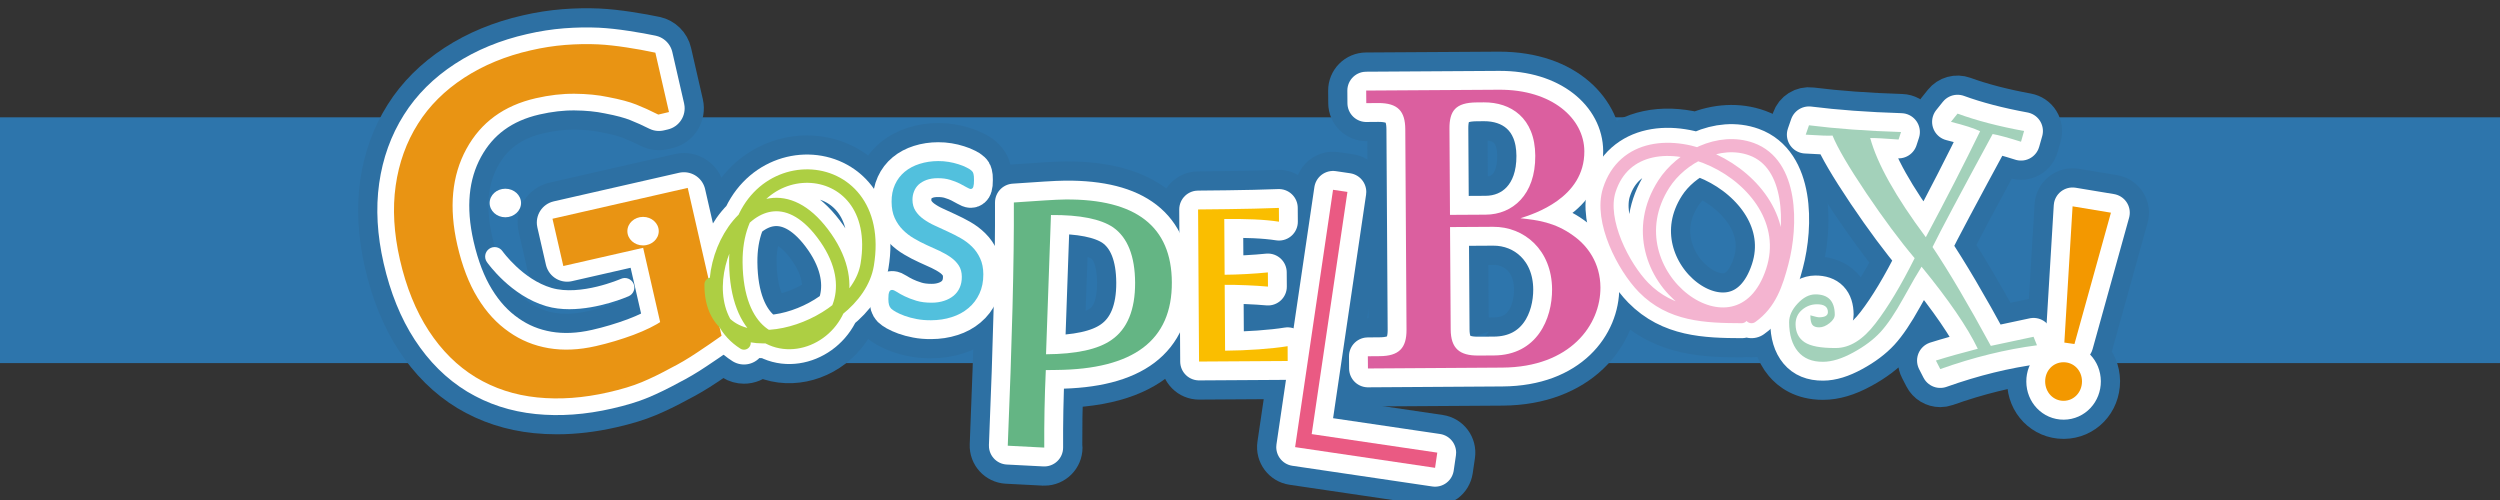
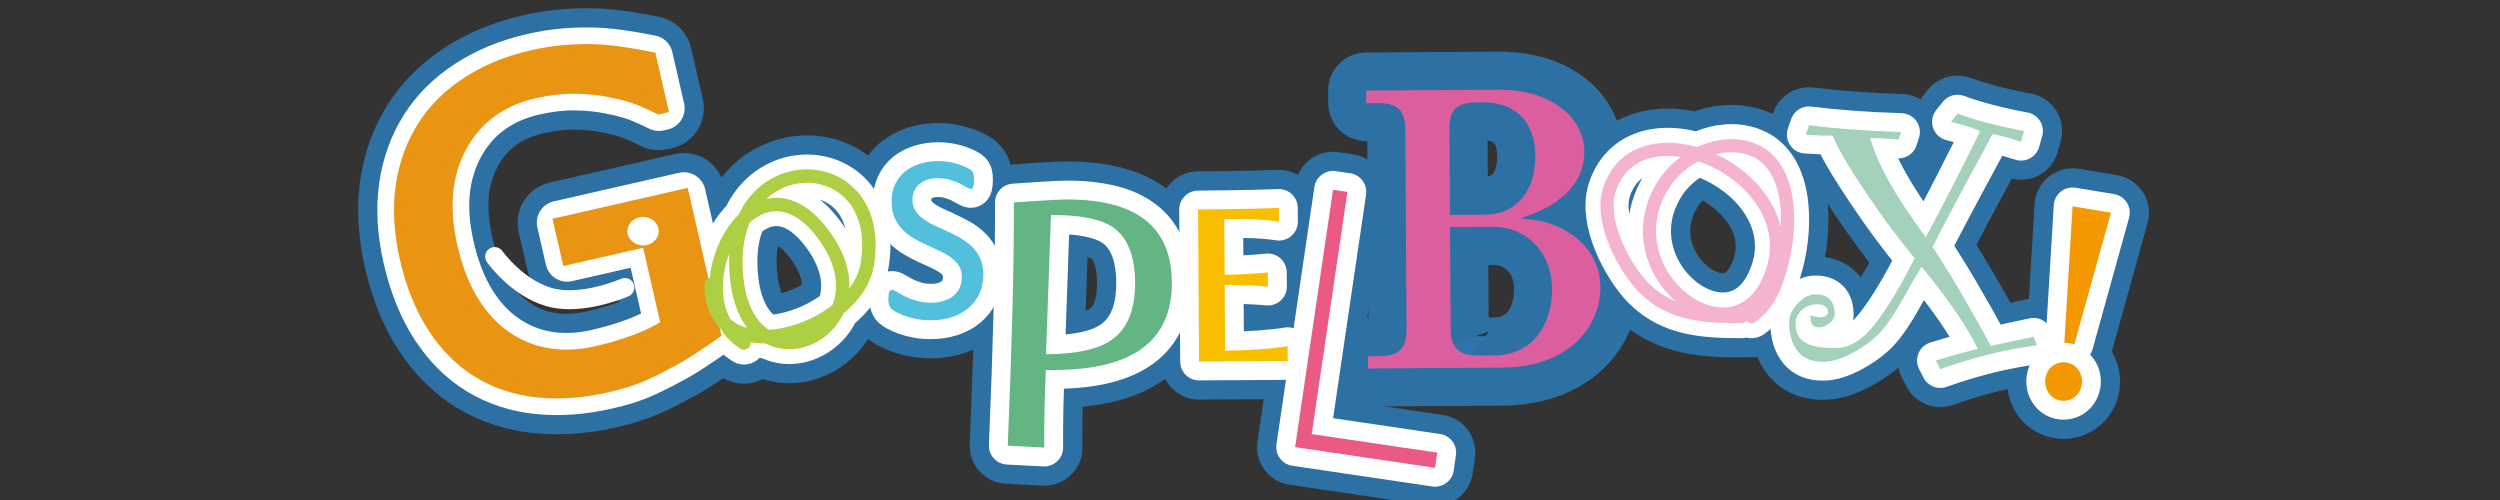
<svg xmlns="http://www.w3.org/2000/svg" version="1.1" x="0px" y="0px" width="250px" height="50px" viewBox="0 0 250 50" enable-background="new 0 0 250 50" xml:space="preserve">
  <rect x="0" y="0" width="250" height="50" fill="#333333" stroke="none" />
  <g id="レイヤー_4">
-     <rect x="0" y="11.733" fill="#2D75AC" width="250" height="24.577" />
-   </g>
+     </g>
  <g id="レイヤー_3">
    <g>
      <path fill="#036EB8" stroke="#2D70A3" stroke-width="3.84" d="M136.619,9.056l13.288-0.083c5.292-0.03,8.51,2.878,8.527,6.147    c0.029,4.686-5.059,6.279-6.391,6.705c1.714,0.184,3.43,0.4,5.262,1.721c1.454,1.017,2.726,2.757,2.738,5.198    c0.023,3.729-2.997,7.972-9.81,8.016l-13.438,0.087l-0.011-1.221l1.182-0.01c1.94-0.01,2.695-0.813,2.685-2.641l-0.123-20.063    c-0.013-1.751-0.701-2.622-2.717-2.608l-1.183,0.01L136.619,9.056z M144.999,21.487l3.577-0.021    c2.669-0.016,4.979-1.973,4.951-5.896c-0.021-3.805-2.468-5.351-5.136-5.334l-0.72,0.006c-2.131,0.013-2.738,0.856-2.725,2.645    L144.999,21.487z M145.004,22.707l0.065,10.236c0.013,1.906,0.893,2.626,2.757,2.611l1.562-0.008    c4.304-0.029,5.839-3.651,5.82-6.622c-0.024-3.919-2.778-6.266-5.9-6.243L145.004,22.707z" />
      <path fill="#2D75AC" stroke="#2D70A3" stroke-width="3.84" d="M136.796,38.73c-1.034,0-1.876-0.833-1.886-1.869l-0.01-1.221    c-0.004-0.5,0.19-0.981,0.542-1.338c0.351-0.356,0.828-0.56,1.328-0.563l1.182-0.009c0.505-0.003,0.711-0.076,0.766-0.101    c-0.009-0.021,0.052-0.207,0.049-0.646l-0.124-20.061c-0.003-0.439-0.064-0.624-0.086-0.674c-0.017,0.014-0.218-0.062-0.699-0.062    l-1.213,0.011c-0.468,0.006-0.981-0.19-1.338-0.542c-0.355-0.351-0.559-0.829-0.563-1.329l-0.01-1.258    c-0.004-0.5,0.191-0.982,0.543-1.338c0.352-0.357,0.829-0.559,1.33-0.562l13.287-0.083c6.849,0,10.404,4.036,10.425,8.022    c0.013,1.893-0.606,4.238-3.065,6.181c0.38,0.205,0.765,0.445,1.154,0.726c2.215,1.548,3.506,4.002,3.521,6.717    c0.03,4.886-3.973,9.861-11.684,9.911l-13.438,0.086C136.805,38.73,136.8,38.73,136.796,38.73z M142.076,10.907    c0.218,0.572,0.332,1.237,0.338,1.992l0.124,20.064c0.004,0.747-0.094,1.398-0.295,1.963l1.27-0.009    c-0.212-0.565-0.322-1.22-0.328-1.96l-0.065-10.238c-0.001-0.21,0.033-0.418,0.099-0.613c-0.065-0.191-0.103-0.395-0.104-0.608    l-0.051-8.6c-0.005-0.565,0.032-1.289,0.286-2L142.076,10.907z M147.05,33.598c0.03,0,0.231,0.071,0.721,0.071l1.607-0.007    c3.783-0.025,3.95-3.94,3.945-4.726c-0.019-3.003-2.071-4.37-3.972-4.37v-1.26c-0.003,0-0.007,0-0.009,0.001l-0.022,1.26    l-2.419,0.014l0.053,8.351c0.003,0.449,0.074,0.628,0.093,0.667C147.047,33.598,147.048,33.598,147.05,33.598z M156.223,25.089    c0.551,1.126,0.862,2.423,0.871,3.823c0.008,1.321-0.237,2.675-0.754,3.904c1.24-1.148,1.827-2.634,1.817-4.061    c-0.01-2.021-1.216-3.164-1.933-3.666C156.224,25.09,156.224,25.089,156.223,25.089z M146.885,12.215    c-0.023,0.092-0.056,0.289-0.053,0.657l0.04,6.719l1.692-0.01c0.597-0.003,1.449-0.159,2.114-0.877    c0.639-0.691,0.972-1.771,0.962-3.12c-0.016-2.862-1.752-3.462-3.206-3.462l-0.01-1.254l-0.021,1.254l-0.717,0.006    C147.226,12.13,146.989,12.183,146.885,12.215z M154.671,12.058c0.462,0.965,0.732,2.129,0.741,3.501    c0.006,0.936-0.101,1.814-0.315,2.623c0.981-0.853,1.459-1.864,1.451-3.05C156.542,14.005,155.907,12.874,154.671,12.058z" />
    </g>
    <g>
      <path fill="#38A1DB" stroke="#2D70A3" stroke-width="3.84" d="M203.696,34.528c-3.122,0.407-6.348,1.199-9.67,2.379l-0.436-0.851    c1.152-0.363,2.553-0.758,4.189-1.179c-1.043-2.171-2.919-4.908-5.624-8.207c-0.358,0.559-0.961,1.598-1.803,3.121    c-0.842,1.521-1.61,2.66-2.3,3.411c-0.691,0.75-1.603,1.437-2.73,2.049c-1.13,0.618-2.136,0.928-3.021,0.928    c-1.093,0.011-1.928-0.335-2.507-1.03c-0.578-0.691-0.876-1.668-0.881-2.917c-0.006-0.637,0.278-1.263,0.847-1.875    c0.567-0.609,1.155-0.916,1.767-0.919c1.291-0.007,1.941,0.664,1.95,2.017c0.003,0.292-0.169,0.575-0.52,0.857    c-0.351,0.279-0.695,0.42-1.036,0.424c-0.323,0-0.551-0.083-0.681-0.248c-0.135-0.17-0.203-0.484-0.203-0.955    c0.456,0.133,0.75,0.198,0.88,0.198c0.586-0.005,0.876-0.179,0.873-0.526c-0.002-0.523-0.369-0.781-1.097-0.776    c-0.561,0-1.058,0.188-1.491,0.556c-0.435,0.374-0.647,0.854-0.646,1.444c0.008,0.805,0.309,1.401,0.903,1.796    c0.596,0.393,1.631,0.587,3.12,0.577c1.392-0.003,2.716-0.826,3.967-2.459c1.256-1.629,2.557-3.806,3.917-6.525    c-1.481-1.752-3.097-3.927-4.846-6.52c-1.739-2.592-2.864-4.503-3.365-5.742c-0.314,0.035-1.206,0.007-2.68-0.089l0.325-0.938    c2.699,0.34,5.766,0.567,9.205,0.674l-0.245,0.75c-1.394-0.105-2.341-0.156-2.838-0.15c0.7,2.574,2.55,5.883,5.561,9.919    c2.031-3.806,3.842-7.34,5.431-10.598c-0.615-0.299-1.584-0.605-2.917-0.938l0.659-0.824c1.894,0.693,4.111,1.273,6.653,1.739    l-0.305,1.073c-1.274-0.404-2.226-0.662-2.838-0.771c-3.263,6.015-5.267,9.78-6.011,11.301c1.646,2.458,3.589,5.754,5.83,9.885    l4.272-0.911L203.696,34.528z" />
      <path fill="#2D75AC" stroke="#2D70A3" stroke-width="3.84" d="M194.026,38.793c-0.689,0-1.347-0.381-1.677-1.026l-0.437-0.85    c-0.254-0.494-0.276-1.075-0.062-1.587c0.214-0.513,0.642-0.904,1.172-1.071c0.588-0.185,1.236-0.378,1.94-0.576    c-0.683-1.104-1.541-2.334-2.57-3.68c-0.121,0.215-0.251,0.448-0.391,0.701c-0.924,1.669-1.761,2.904-2.561,3.775    c-0.836,0.906-1.918,1.723-3.22,2.429c-1.419,0.777-2.704,1.157-3.92,1.157h-0.001c-2.102,0-3.307-0.931-3.955-1.71    c-0.866-1.037-1.311-2.423-1.317-4.116c-0.009-1.12,0.444-2.188,1.351-3.164c1.165-1.252,2.351-1.519,3.141-1.522    c2.328,0,3.826,1.526,3.844,3.889c0.002,0.181-0.016,0.387-0.066,0.608c0.247-0.236,0.498-0.521,0.753-0.854    c0.999-1.294,2.062-3.018,3.172-5.134c-1.292-1.606-2.689-3.521-4.166-5.71c-1.369-2.04-2.36-3.662-3.005-4.916    c-0.434-0.017-0.965-0.047-1.601-0.088c-0.588-0.039-1.123-0.349-1.448-0.839c-0.325-0.49-0.402-1.104-0.21-1.66l0.325-0.938    c0.293-0.841,1.122-1.365,2.018-1.252c2.646,0.333,5.685,0.556,9.028,0.66c0.594,0.019,1.144,0.316,1.484,0.802    c0.341,0.486,0.433,1.104,0.248,1.669l-0.246,0.75c-0.259,0.792-1.044,1.315-1.831,1.298c0.615,1.283,1.459,2.718,2.525,4.299    c1.077-2.056,2.091-4.039,3.032-5.931c-0.229-0.063-0.475-0.126-0.738-0.192c-0.622-0.156-1.123-0.618-1.328-1.226    c-0.206-0.608-0.088-1.279,0.313-1.78l0.659-0.824c0.507-0.633,1.36-0.869,2.12-0.593c1.787,0.654,3.922,1.211,6.345,1.655    c0.523,0.096,0.98,0.407,1.261,0.859c0.281,0.451,0.358,0.999,0.213,1.511l-0.305,1.073c-0.139,0.49-0.471,0.903-0.92,1.145    c-0.449,0.242-0.979,0.292-1.462,0.138c-0.521-0.165-0.95-0.293-1.305-0.394c-2.315,4.278-3.924,7.294-4.802,9.003    c1.359,2.105,2.914,4.745,4.637,7.873l2.899-0.618c0.893-0.194,1.804,0.292,2.144,1.146l0.339,0.85    c0.216,0.541,0.169,1.15-0.126,1.652c-0.294,0.501-0.805,0.84-1.382,0.915c-2.982,0.39-6.105,1.158-9.282,2.286    C194.449,38.758,194.236,38.793,194.026,38.793z" />
    </g>
    <g>
      <path fill="#F39800" stroke="#2D70A3" stroke-width="3.84" d="M206.368,40.083c-1.031,0.007-1.845-0.843-1.852-1.93    c-0.008-1.085,0.794-1.923,1.829-1.928c1.035-0.007,1.846,0.82,1.855,1.904C208.205,39.214,207.403,40.075,206.368,40.083z     M207.445,34.402l-1.01-0.144l0.823-13.625l3.835,0.636L207.445,34.402z" />
      <path fill="#2D75AC" stroke="#2D70A3" stroke-width="3.84" d="M206.355,41.968c-2.073,0-3.71-1.67-3.725-3.802    c-0.007-1.042,0.381-2.012,1.092-2.731c0.268-0.271,0.569-0.494,0.896-0.668c-0.056-0.196-0.079-0.406-0.065-0.621l0.823-13.626    c0.031-0.533,0.288-1.028,0.707-1.36c0.417-0.333,0.961-0.473,1.482-0.386l3.836,0.637c0.527,0.087,0.993,0.395,1.28,0.846    c0.288,0.451,0.37,1.002,0.227,1.518l-3.648,13.132c-0.056,0.2-0.141,0.384-0.251,0.548c0.661,0.677,1.066,1.611,1.077,2.658    c0.008,2.151-1.62,3.841-3.704,3.855C206.377,41.968,206.359,41.968,206.355,41.968z" />
    </g>
    <path fill="#2D75AC" stroke="#2D70A3" stroke-width="3.84" d="M175.152,33.816c-0.167,0-0.334-0.019-0.496-0.058   c-0.162,0.038-0.332,0.06-0.504,0.058c-3.314-0.011-7.853-0.024-11.321-3.549c-2.361-2.406-5.249-7.854-3.955-11.91   c0.907-2.844,2.984-4.749,5.847-5.364c1.536-0.332,3.217-0.265,4.884,0.141c1.971-0.798,4.184-1.005,6.277-0.245   c5.07,1.838,5.833,8.511,4.398,13.934c-0.638,2.396-1.462,4.878-3.886,6.597C176.018,33.688,175.583,33.816,175.152,33.816z    M169.983,17.778c-0.726,0.49-1.352,1.112-1.785,1.785c-2.024,3.15-0.743,5.877-0.1,6.903c1.121,1.785,3.024,2.955,4.513,2.766   c1.431-0.176,2.197-1.636,2.588-2.83c0.867-2.643-0.342-4.743-1.508-6.039C172.682,19.243,171.36,18.348,169.983,17.778z    M164.22,17.819c-0.572,0.425-0.981,1.038-1.24,1.848c-0.157,0.492-0.161,1.106-0.051,1.779   C163.132,20.206,163.563,18.983,164.22,17.819z" />
    <g>
      <path fill="#F39800" stroke="#2D70A3" stroke-width="3.84" d="M60.724,38.736c-2.449,0.563-4.762,0.725-6.944,0.503    c-2.189-0.223-4.163-0.87-5.941-1.941c-1.779-1.083-3.29-2.588-4.543-4.506c-1.249-1.916-2.19-4.229-2.813-6.952    c-0.59-2.579-0.728-4.98-0.413-7.203c0.315-2.217,1.035-4.217,2.16-5.995c1.088-1.729,2.573-3.207,4.457-4.437    c1.882-1.225,4.049-2.122,6.498-2.677c1.159-0.269,2.29-0.443,3.393-0.53c1.106-0.085,2.174-0.103,3.213-0.056    c0.822,0.041,1.753,0.143,2.791,0.302c1.036,0.161,1.88,0.312,2.532,0.452l1.177,5.132l-0.398,0.094    c-0.679-0.342-1.376-0.658-2.081-0.937c-0.71-0.285-1.673-0.543-2.902-0.777c-1.024-0.215-2.176-0.33-3.447-0.34    c-1.271-0.012-2.606,0.142-3.996,0.46c-3.328,0.761-5.752,2.535-7.273,5.322c-1.522,2.789-1.836,6.113-0.957,9.965    c0.492,2.147,1.188,3.962,2.099,5.444c0.908,1.488,1.998,2.669,3.276,3.551c1.242,0.876,2.63,1.444,4.163,1.706    c1.531,0.26,3.173,0.19,4.921-0.211c1.3-0.294,2.572-0.679,3.82-1.138c1.244-0.47,2.268-0.971,3.073-1.518l-1.893-8.275    l-7.983,1.821l-0.858-3.739l12.536-2.86l3.193,13.966c-0.531,0.378-1.251,0.863-2.146,1.462c-0.895,0.6-1.747,1.101-2.549,1.506    c-1.057,0.579-2.024,1.048-2.903,1.415C63.109,38.113,62.021,38.441,60.724,38.736z" />
      <path fill="#2D75AC" stroke="#2D70A3" stroke-width="3.84" d="M55.696,41.509c-0.718,0-1.437-0.036-2.136-0.107    c-2.489-0.253-4.792-1.007-6.842-2.24c-2.051-1.25-3.812-2.991-5.242-5.181c-1.391-2.133-2.437-4.708-3.112-7.655    c-0.646-2.827-0.796-5.516-0.446-7.994c0.359-2.517,1.192-4.822,2.476-6.852c1.248-1.983,2.966-3.698,5.105-5.094    c2.103-1.369,4.526-2.369,7.206-2.977c1.23-0.286,2.479-0.48,3.703-0.577c1.188-0.092,2.356-0.111,3.482-0.061    c0.895,0.045,1.909,0.154,3.023,0.325c1.073,0.167,1.966,0.327,2.658,0.476c0.825,0.177,1.474,0.816,1.663,1.639l1.177,5.132    c0.268,1.165-0.456,2.326-1.618,2.602l-0.398,0.094c-0.499,0.118-1.022,0.056-1.48-0.175c-0.637-0.322-1.276-0.609-1.899-0.855    c-0.589-0.237-1.429-0.458-2.511-0.665c-0.924-0.193-1.939-0.292-3.059-0.302l-0.117,0c-1.063,0-2.199,0.137-3.375,0.407    c-2.718,0.622-4.631,2.01-5.85,4.244c-1.268,2.324-1.512,5.085-0.746,8.44c0.439,1.917,1.056,3.528,1.831,4.789    c0.757,1.241,1.625,2.188,2.658,2.899c1.001,0.707,2.073,1.145,3.294,1.353c1.237,0.21,2.61,0.148,4.07-0.187    c1.163-0.262,2.356-0.617,3.556-1.059c0.488-0.185,0.938-0.375,1.343-0.568l-1.048-4.582l-5.865,1.339    c-1.169,0.266-2.333-0.464-2.603-1.633l-0.857-3.739c-0.129-0.563-0.029-1.153,0.277-1.642c0.307-0.489,0.795-0.835,1.357-0.964    l12.536-2.86c1.176-0.268,2.335,0.465,2.603,1.635l3.193,13.965c0.196,0.856-0.144,1.746-0.859,2.256    c-0.544,0.387-1.281,0.885-2.198,1.498c-0.946,0.634-1.881,1.186-2.776,1.639c-1.03,0.566-2.076,1.075-3.045,1.48    c-0.989,0.413-2.172,0.775-3.617,1.104C59.326,41.289,57.47,41.509,55.696,41.509z M44.696,12.908    c-0.225,0.289-0.433,0.587-0.625,0.893c-0.957,1.511-1.577,3.24-1.848,5.143c-0.276,1.948-0.148,4.106,0.38,6.413    c0.56,2.445,1.406,4.548,2.514,6.249c1.072,1.642,2.369,2.933,3.853,3.838c0.758,0.455,1.55,0.817,2.389,1.089    c-0.699-0.315-1.367-0.698-2-1.145c-1.504-1.037-2.815-2.452-3.878-4.194c-1.02-1.657-1.815-3.71-2.361-6.091    c-0.999-4.375-0.606-8.241,1.167-11.492C44.417,13.37,44.554,13.136,44.696,12.908z M65.692,22.243    c0.549,0.284,0.975,0.798,1.124,1.448l1.892,8.275c0.053,0.234,0.067,0.472,0.043,0.703c0.133-0.09,0.261-0.176,0.385-0.259    L66.756,22L65.692,22.243z" />
    </g>
    <g>
      <path fill="#38A1DB" stroke="#2D70A3" stroke-width="3.84" d="M98.333,27.428c0.003,0.727-0.127,1.372-0.391,1.937    c-0.263,0.57-0.627,1.052-1.103,1.447c-0.47,0.397-1.023,0.699-1.665,0.9c-0.639,0.207-1.329,0.31-2.072,0.313    c-0.517,0.004-0.997-0.036-1.44-0.122c-0.441-0.083-0.839-0.19-1.185-0.315c-0.345-0.127-0.638-0.256-0.875-0.388    c-0.236-0.136-0.396-0.249-0.492-0.343c-0.093-0.096-0.161-0.218-0.206-0.364c-0.044-0.146-0.066-0.343-0.068-0.592    c-0.002-0.176,0.005-0.319,0.02-0.438c0.019-0.113,0.041-0.208,0.071-0.278c0.033-0.072,0.07-0.121,0.118-0.15    c0.048-0.028,0.104-0.043,0.167-0.043c0.112-0.001,0.268,0.067,0.474,0.2c0.202,0.135,0.465,0.28,0.784,0.435    c0.322,0.158,0.707,0.306,1.156,0.444c0.453,0.137,0.976,0.201,1.562,0.198c0.446-0.002,0.854-0.065,1.222-0.188    c0.37-0.116,0.688-0.294,0.955-0.51c0.265-0.224,0.469-0.492,0.609-0.811c0.142-0.324,0.212-0.687,0.208-1.091    c-0.003-0.438-0.104-0.811-0.306-1.121c-0.2-0.308-0.465-0.579-0.793-0.811c-0.328-0.233-0.703-0.445-1.119-0.644    c-0.421-0.191-0.852-0.382-1.288-0.586c-0.442-0.2-0.869-0.423-1.285-0.669c-0.416-0.242-0.789-0.53-1.117-0.864    c-0.331-0.332-0.595-0.723-0.802-1.171c-0.206-0.449-0.308-0.988-0.313-1.618c-0.005-0.646,0.107-1.22,0.34-1.729    c0.231-0.506,0.557-0.934,0.971-1.277c0.416-0.347,0.913-0.609,1.489-0.792c0.58-0.185,1.202-0.278,1.87-0.28    c0.342-0.003,0.687,0.025,1.033,0.082c0.347,0.056,0.675,0.136,0.982,0.235c0.304,0.095,0.581,0.204,0.821,0.329    c0.24,0.124,0.396,0.219,0.471,0.297c0.078,0.074,0.127,0.135,0.152,0.176c0.026,0.043,0.045,0.098,0.061,0.166    c0.018,0.069,0.028,0.15,0.039,0.243c0.007,0.099,0.013,0.22,0.013,0.373c0.002,0.144-0.003,0.273-0.015,0.384    c-0.012,0.11-0.03,0.205-0.052,0.282c-0.021,0.076-0.058,0.13-0.103,0.167c-0.042,0.036-0.093,0.056-0.147,0.056    c-0.088,0-0.225-0.056-0.414-0.165c-0.187-0.111-0.416-0.233-0.69-0.373c-0.272-0.138-0.591-0.261-0.962-0.375    c-0.371-0.115-0.787-0.168-1.25-0.165c-0.43,0-0.804,0.062-1.12,0.177c-0.319,0.12-0.58,0.275-0.789,0.466    c-0.203,0.193-0.357,0.418-0.458,0.686c-0.105,0.261-0.153,0.542-0.153,0.839c0.003,0.426,0.107,0.796,0.308,1.107    c0.201,0.309,0.466,0.583,0.798,0.819c0.332,0.237,0.708,0.456,1.131,0.648c0.426,0.201,0.857,0.396,1.295,0.597    c0.442,0.201,0.871,0.421,1.295,0.661c0.423,0.24,0.801,0.524,1.131,0.852c0.335,0.328,0.604,0.72,0.81,1.169    C98.224,26.285,98.329,26.814,98.333,27.428z" />
      <path fill="#2D75AC" stroke="#2D70A3" stroke-width="3.84" d="M93.038,33.91c-0.613,0-1.196-0.054-1.734-0.157    c-0.516-0.097-1.014-0.23-1.465-0.394c-0.454-0.166-0.828-0.333-1.153-0.515c-0.393-0.225-0.671-0.426-0.892-0.642    c-0.333-0.342-0.556-0.723-0.689-1.162c-0.099-0.328-0.146-0.684-0.15-1.123c-0.004-0.272,0.01-0.504,0.034-0.692    c0.042-0.254,0.094-0.516,0.208-0.781c0.213-0.469,0.505-0.802,0.887-1.029c0.353-0.206,0.738-0.31,1.131-0.31    c0.646,0,1.164,0.287,1.498,0.504c0.163,0.107,0.353,0.209,0.58,0.318c0.24,0.119,0.537,0.231,0.892,0.342    c0.42,0.125,1.19,0.169,1.632,0.022c0.157-0.05,0.268-0.108,0.367-0.188c0.028-0.023,0.052-0.066,0.069-0.105    c0.033-0.074,0.049-0.18,0.048-0.312c-0.001-0.097-0.014-0.134-0.014-0.135c-0.058-0.083-0.156-0.181-0.286-0.272    c-0.231-0.165-0.506-0.321-0.847-0.485l-0.387-0.174c-0.291-0.131-0.586-0.265-0.884-0.403c-0.478-0.215-0.971-0.473-1.449-0.755    c-0.546-0.317-1.056-0.711-1.501-1.164c-0.471-0.473-0.867-1.047-1.169-1.702c-0.316-0.69-0.479-1.493-0.487-2.393    c-0.007-0.923,0.165-1.774,0.512-2.531c0.347-0.762,0.847-1.417,1.481-1.943c0.596-0.497,1.312-0.881,2.124-1.138    c0.759-0.241,1.58-0.365,2.435-0.367c0.001,0,0.002,0,0.004,0c0.475,0,0.908,0.036,1.338,0.106    c0.425,0.068,0.849,0.17,1.255,0.301c0.397,0.124,0.776,0.276,1.109,0.449c0.392,0.203,0.706,0.395,0.97,0.671    c0.129,0.121,0.277,0.301,0.394,0.49c0.134,0.222,0.229,0.458,0.291,0.73c0.026,0.099,0.055,0.268,0.076,0.465    c0.015,0.2,0.023,0.364,0.023,0.571c0.004,0.195-0.006,0.403-0.025,0.582c-0.025,0.241-0.068,0.446-0.117,0.613    c-0.125,0.438-0.38,0.825-0.733,1.107c-0.323,0.285-0.815,0.471-1.326,0.471c-0.562,0-1.021-0.224-1.357-0.418    c-0.18-0.108-0.373-0.208-0.604-0.326c-0.164-0.083-0.388-0.169-0.661-0.253c-0.174-0.054-0.391-0.081-0.648-0.081    c-0.309,0-0.456,0.04-0.52,0.063c-0.089,0.033-0.145,0.069-0.161,0.085c0.002,0.034-0.001,0.092-0.001,0.135    c0,0.063,0.012,0.095,0.012,0.095c0.064,0.098,0.165,0.198,0.299,0.293c0.251,0.179,0.526,0.336,0.822,0.472    c0.31,0.145,0.599,0.278,0.892,0.412l0.41,0.188c0.478,0.216,0.95,0.458,1.436,0.732c0.567,0.32,1.083,0.709,1.532,1.155    c0.485,0.474,0.892,1.057,1.196,1.723c0.315,0.681,0.479,1.478,0.486,2.359c0.004,1.011-0.187,1.933-0.567,2.748    c-0.378,0.819-0.919,1.528-1.605,2.099c-0.656,0.554-1.436,0.978-2.309,1.25c-0.798,0.26-1.689,0.396-2.627,0.399    C93.108,33.91,93.041,33.91,93.038,33.91z" />
    </g>
    <g>
      <path fill="#00913A" stroke="#2D70A3" stroke-width="3.84" d="M105.612,36.996l-1.031,0.013c-0.125,2.719-0.169,5.325-0.155,7.75    l-3.65-0.188c0.425-10.29,0.639-18.411,0.609-24.324c2.451-0.166,4.178-0.291,5.151-0.299c7.074-0.057,10.625,2.706,10.648,8.287    C117.215,34.039,113.355,36.935,105.612,36.996z M111.312,22.735c-1.229-0.833-3.318-1.258-6.217-1.233l-0.492,13.925    c3.01-0.022,5.208-0.483,6.567-1.448c1.553-1.08,2.353-2.994,2.341-5.711C113.497,25.622,112.766,23.754,111.312,22.735z" />
      <path fill="#2D75AC" stroke="#2D70A3" stroke-width="3.84" d="M104.445,46.645c-0.006-0.001-0.013-0.001-0.019,0    c-0.032,0-0.064-0.001-0.097-0.003l-3.65-0.188c-1.032-0.054-1.829-0.929-1.787-1.961c0.438-10.579,0.636-18.507,0.607-24.236    c-0.004-0.995,0.765-1.823,1.758-1.89l0.788-0.054c2.063-0.14,3.553-0.242,4.475-0.25l0.229-0.001    c10.683,0,12.305,6.369,12.321,10.165c0.024,4.699-2.18,10.299-12.677,10.64c-0.063,1.876-0.091,3.757-0.083,5.614    c0.014,0.091,0.021,0.185,0.021,0.279C106.331,45.801,105.486,46.645,104.445,46.645z M106.912,23.442l-0.354,10.005    c1.961-0.19,2.987-0.628,3.52-1.006c1.041-0.724,1.556-2.122,1.547-4.166c-0.01-2.01-0.479-3.354-1.396-3.996    C109.843,24.018,108.911,23.593,106.912,23.442z" />
    </g>
    <g>
      <path fill="#38A1DB" stroke="#2D70A3" stroke-width="3.84" d="M119.905,36.155l-0.097-15.21c0,0,5.168-0.031,8.081-0.154    l0.01,1.379c-1.528-0.236-3.299-0.289-5.472-0.272l0.035,5.577c1.314-0.008,3.051-0.102,4.325-0.234l0.01,1.42    c-1.24-0.114-3.016-0.188-4.329-0.178l0.04,6.586c2.175-0.014,4.729-0.195,6.253-0.45l0.007,1.481L119.905,36.155z" />
      <path fill="#2D75AC" stroke="#2D70A3" stroke-width="3.84" d="M119.904,38.041c-1.035,0-1.878-0.837-1.885-1.873l-0.098-15.211    c-0.002-0.5,0.193-0.981,0.544-1.337c0.351-0.355,0.83-0.557,1.33-0.561c0.051,0,5.168-0.032,8.012-0.152    c0.508-0.02,1.009,0.166,1.38,0.518c0.371,0.353,0.582,0.841,0.586,1.353l0.009,1.379c0.004,0.552-0.235,1.079-0.653,1.439    c-0.418,0.361-0.97,0.52-1.52,0.437c-0.887-0.137-1.929-0.215-3.287-0.242l0.011,1.741c0.793-0.04,1.592-0.098,2.258-0.167    c0.528-0.06,1.056,0.116,1.452,0.471c0.396,0.355,0.624,0.86,0.628,1.392l0.009,1.419c0.004,0.532-0.219,1.041-0.61,1.401    c-0.392,0.359-0.909,0.543-1.448,0.488c-0.649-0.061-1.456-0.108-2.258-0.138l0.016,2.733c1.545-0.07,3.066-0.206,4.068-0.374    c0.549-0.095,1.103,0.061,1.525,0.417s0.668,0.88,0.671,1.433l0.008,1.481c0.005,1.04-0.833,1.888-1.873,1.895l-8.863,0.057    C119.913,38.041,119.909,38.041,119.904,38.041z" />
    </g>
    <g>
      <path fill="#E61E42" stroke="#2D70A3" stroke-width="3.84" d="M129.511,44.713l3.793-25.734l1.439,0.212l-3.574,24.219    l12.559,1.853l-0.222,1.519L129.511,44.713z" />
      <path fill="#2D75AC" stroke="#2D70A3" stroke-width="3.84" d="M143.506,48.666c-0.092,0-0.185-0.006-0.276-0.021l-13.995-2.068    c-1.029-0.151-1.74-1.109-1.589-2.139l3.793-25.734c0.151-1.031,1.104-1.741,2.14-1.59l1.44,0.212    c0.494,0.073,0.94,0.339,1.238,0.741c0.298,0.402,0.425,0.905,0.352,1.399l-3.299,22.354l10.692,1.578    c1.029,0.152,1.741,1.108,1.592,2.138l-0.223,1.519c-0.073,0.495-0.34,0.941-0.74,1.24    C144.304,48.537,143.909,48.666,143.506,48.666z" />
    </g>
    <path fill="#2D75AC" stroke="#2D70A3" stroke-width="3.84" d="M74.397,36.45c-0.392,0-0.789-0.107-1.146-0.331   c-1.029-0.647-1.865-1.496-2.488-2.497c-1.183-1.282-1.826-3.07-1.8-5.215c0.007-0.589,0.25-1.12,0.639-1.505   c0.393-2.464,1.498-4.683,2.996-6.249c0.895-1.837,2.28-3.291,4.084-4.22c2.877-1.483,6.36-1.256,8.876,0.578   c2.786,2.03,3.983,5.608,3.286,9.817c-0.35,2.111-1.605,3.983-3.317,5.466c-0.155,0.292-0.33,0.577-0.524,0.855   c-1.848,2.638-5.152,3.856-8.041,2.96c-0.217-0.066-0.472-0.159-0.751-0.287c-0.095-0.002-0.189-0.004-0.283-0.008   C75.518,36.228,74.962,36.45,74.397,36.45z M76.226,23.151c-0.331,0.896-0.5,1.937-0.487,3.085   c0.025,2.451,0.603,4.302,1.588,5.218c1.566-0.2,3.278-0.877,4.651-1.833c0.41-1.443-0.085-3.201-1.442-4.989   c-0.816-1.077-2.061-2.294-3.343-1.969C76.865,22.745,76.539,22.913,76.226,23.151z M82.017,19.977   c0.645,0.521,1.3,1.193,1.951,2.051c0.2,0.264,0.389,0.531,0.565,0.798c-0.259-0.996-0.768-1.791-1.511-2.332   C82.715,20.271,82.376,20.098,82.017,19.977z" />
  </g>
  <g id="レイヤー_5">
-     <path fill="#036EB8" stroke="#FFFFFF" stroke-width="3.77" stroke-linecap="round" stroke-linejoin="round" d="M136.619,9.056   l13.288-0.083c5.292-0.03,8.51,2.878,8.527,6.147c0.029,4.686-5.059,6.279-6.391,6.705c1.714,0.184,3.43,0.4,5.262,1.721   c1.454,1.017,2.726,2.757,2.738,5.198c0.023,3.729-2.997,7.972-9.81,8.016l-13.438,0.087l-0.011-1.221l1.182-0.01   c1.94-0.01,2.695-0.813,2.685-2.641l-0.123-20.063c-0.013-1.751-0.701-2.622-2.717-2.608l-1.183,0.01L136.619,9.056z    M144.999,21.487l3.577-0.021c2.669-0.016,4.979-1.973,4.951-5.896c-0.021-3.805-2.468-5.351-5.136-5.334l-0.72,0.006   c-2.131,0.013-2.738,0.856-2.725,2.645L144.999,21.487z M145.004,22.707l0.065,10.236c0.013,1.906,0.893,2.626,2.757,2.611   l1.562-0.008c4.304-0.029,5.839-3.651,5.82-6.622c-0.024-3.919-2.778-6.266-5.9-6.243L145.004,22.707z" />
    <path fill="#38A1DB" stroke="#FFFFFF" stroke-width="3.77" stroke-linecap="round" stroke-linejoin="round" d="M203.696,34.528   c-3.122,0.407-6.348,1.199-9.67,2.379l-0.436-0.851c1.152-0.363,2.553-0.758,4.189-1.179c-1.043-2.171-2.919-4.908-5.624-8.207   c-0.358,0.559-0.961,1.598-1.803,3.121c-0.842,1.521-1.61,2.66-2.3,3.411c-0.691,0.75-1.603,1.437-2.73,2.049   c-1.13,0.618-2.136,0.928-3.021,0.928c-1.093,0.011-1.928-0.335-2.507-1.03c-0.578-0.691-0.876-1.668-0.881-2.917   c-0.006-0.637,0.278-1.263,0.847-1.875c0.567-0.609,1.155-0.916,1.767-0.919c1.291-0.007,1.941,0.664,1.95,2.017   c0.003,0.292-0.169,0.575-0.52,0.857c-0.351,0.279-0.695,0.42-1.036,0.424c-0.323,0-0.551-0.083-0.681-0.248   c-0.135-0.17-0.203-0.484-0.203-0.955c0.456,0.133,0.75,0.198,0.88,0.198c0.586-0.005,0.876-0.179,0.873-0.526   c-0.002-0.523-0.369-0.781-1.097-0.776c-0.561,0-1.058,0.188-1.491,0.556c-0.435,0.374-0.647,0.854-0.646,1.444   c0.008,0.805,0.309,1.401,0.903,1.796c0.596,0.393,1.631,0.587,3.12,0.577c1.392-0.003,2.716-0.826,3.967-2.459   c1.256-1.629,2.557-3.806,3.917-6.525c-1.481-1.752-3.097-3.927-4.846-6.52c-1.739-2.592-2.864-4.503-3.365-5.742   c-0.314,0.035-1.206,0.007-2.68-0.089l0.325-0.938c2.699,0.34,5.766,0.567,9.205,0.674l-0.245,0.75   c-1.394-0.105-2.341-0.156-2.838-0.15c0.7,2.574,2.55,5.883,5.561,9.919c2.031-3.806,3.842-7.34,5.431-10.598   c-0.615-0.299-1.584-0.605-2.917-0.938l0.659-0.824c1.894,0.693,4.111,1.273,6.653,1.739l-0.305,1.073   c-1.274-0.404-2.226-0.662-2.838-0.771c-3.263,6.015-5.267,9.78-6.011,11.301c1.646,2.458,3.589,5.754,5.83,9.885l4.272-0.911   L203.696,34.528z" />
    <path fill="#F39800" stroke="#FFFFFF" stroke-width="3.77" stroke-linecap="round" stroke-linejoin="round" d="M206.368,40.083   c-1.031,0.007-1.845-0.843-1.852-1.93c-0.008-1.085,0.794-1.923,1.829-1.928c1.035-0.007,1.846,0.82,1.855,1.904   C208.205,39.214,207.403,40.075,206.368,40.083z M207.445,34.402l-1.01-0.144l0.823-13.625l3.835,0.636L207.445,34.402z" />
    <path fill="none" stroke="#FFFFFF" stroke-width="4.309" stroke-linecap="round" stroke-linejoin="round" d="M174.159,31.662   c-3.627-0.012-7.078-0.148-9.792-2.905c-1.999-2.038-4.418-6.675-3.439-9.745c2.878-9.014,19.495-1.617,16.319,8.06   c-3.346,10.206-16.656,0.345-10.86-8.675c1.73-2.688,5.528-4.655,8.763-3.482c4.103,1.487,4.038,7.622,3.049,11.356   c-0.558,2.099-1.189,4.073-3.048,5.391" />
    <path fill="#F39800" stroke="#FFFFFF" stroke-width="4.348" stroke-linecap="round" stroke-linejoin="round" d="M60.724,38.736   c-2.449,0.563-4.762,0.725-6.944,0.503c-2.189-0.223-4.163-0.87-5.941-1.941c-1.779-1.083-3.29-2.588-4.543-4.506   c-1.249-1.916-2.19-4.229-2.813-6.952c-0.59-2.579-0.728-4.98-0.413-7.203c0.315-2.217,1.035-4.217,2.16-5.995   c1.088-1.729,2.573-3.207,4.457-4.437c1.882-1.225,4.049-2.122,6.498-2.677c1.159-0.269,2.29-0.443,3.393-0.53   c1.106-0.085,2.174-0.103,3.213-0.056c0.822,0.041,1.753,0.143,2.791,0.302c1.036,0.161,1.88,0.312,2.532,0.452l1.177,5.132   l-0.398,0.094c-0.679-0.342-1.376-0.658-2.081-0.937c-0.71-0.285-1.673-0.543-2.902-0.777c-1.024-0.215-2.176-0.33-3.447-0.34   c-1.271-0.012-2.606,0.142-3.996,0.46c-3.328,0.761-5.752,2.535-7.273,5.322c-1.522,2.789-1.836,6.113-0.957,9.965   c0.492,2.147,1.188,3.962,2.099,5.444c0.908,1.488,1.998,2.669,3.276,3.551c1.242,0.876,2.63,1.444,4.163,1.706   c1.531,0.26,3.173,0.19,4.921-0.211c1.3-0.294,2.572-0.679,3.82-1.138c1.244-0.47,2.268-0.971,3.073-1.518l-1.893-8.275   l-7.983,1.821l-0.858-3.739l12.536-2.86l3.193,13.966c-0.531,0.378-1.251,0.863-2.146,1.462c-0.895,0.6-1.747,1.101-2.549,1.506   c-1.057,0.579-2.024,1.048-2.903,1.415C63.109,38.113,62.021,38.441,60.724,38.736z" />
    <path fill="#38A1DB" stroke="#FFFFFF" stroke-width="3.77" stroke-linecap="round" stroke-linejoin="round" d="M98.333,27.428   c0.003,0.727-0.127,1.372-0.391,1.937c-0.263,0.57-0.627,1.052-1.103,1.447c-0.47,0.397-1.023,0.699-1.665,0.9   c-0.639,0.207-1.329,0.31-2.072,0.313c-0.517,0.004-0.997-0.036-1.44-0.122c-0.441-0.083-0.839-0.19-1.185-0.315   c-0.345-0.127-0.638-0.256-0.875-0.388c-0.236-0.136-0.396-0.249-0.492-0.343c-0.093-0.096-0.161-0.218-0.206-0.364   c-0.044-0.146-0.066-0.343-0.068-0.592c-0.002-0.176,0.005-0.319,0.02-0.438c0.019-0.113,0.041-0.208,0.071-0.278   c0.033-0.072,0.07-0.121,0.118-0.15c0.048-0.028,0.104-0.043,0.167-0.043c0.112-0.001,0.268,0.067,0.474,0.2   c0.202,0.135,0.465,0.28,0.784,0.435c0.322,0.158,0.707,0.306,1.156,0.444c0.453,0.137,0.976,0.201,1.562,0.198   c0.446-0.002,0.854-0.065,1.222-0.188c0.37-0.116,0.688-0.294,0.955-0.51c0.265-0.224,0.469-0.492,0.609-0.811   c0.142-0.324,0.212-0.687,0.208-1.091c-0.003-0.438-0.104-0.811-0.306-1.121c-0.2-0.308-0.465-0.579-0.793-0.811   c-0.328-0.233-0.703-0.445-1.119-0.644c-0.421-0.191-0.852-0.382-1.288-0.586c-0.442-0.2-0.869-0.423-1.285-0.669   c-0.416-0.242-0.789-0.53-1.117-0.864c-0.331-0.332-0.595-0.723-0.802-1.171c-0.206-0.449-0.308-0.988-0.313-1.618   c-0.005-0.646,0.107-1.22,0.34-1.729c0.231-0.506,0.557-0.934,0.971-1.277c0.416-0.347,0.913-0.609,1.489-0.792   c0.58-0.185,1.202-0.278,1.87-0.28c0.342-0.003,0.687,0.025,1.033,0.082c0.347,0.056,0.675,0.136,0.982,0.235   c0.304,0.095,0.581,0.204,0.821,0.329c0.24,0.124,0.396,0.219,0.471,0.297c0.078,0.074,0.127,0.135,0.152,0.176   c0.026,0.043,0.045,0.098,0.061,0.166c0.018,0.069,0.028,0.15,0.039,0.243c0.007,0.099,0.013,0.22,0.013,0.373   c0.002,0.144-0.003,0.273-0.015,0.384c-0.012,0.11-0.03,0.205-0.052,0.282c-0.021,0.076-0.058,0.13-0.103,0.167   c-0.042,0.036-0.093,0.056-0.147,0.056c-0.088,0-0.225-0.056-0.414-0.165c-0.187-0.111-0.416-0.233-0.69-0.373   c-0.272-0.138-0.591-0.261-0.962-0.375c-0.371-0.115-0.787-0.168-1.25-0.165c-0.43,0-0.804,0.062-1.12,0.177   c-0.319,0.12-0.58,0.275-0.789,0.466c-0.203,0.193-0.357,0.418-0.458,0.686c-0.105,0.261-0.153,0.542-0.153,0.839   c0.003,0.426,0.107,0.796,0.308,1.107c0.201,0.309,0.466,0.583,0.798,0.819c0.332,0.237,0.708,0.456,1.131,0.648   c0.426,0.201,0.857,0.396,1.295,0.597c0.442,0.201,0.871,0.421,1.295,0.661c0.423,0.24,0.801,0.524,1.131,0.852   c0.335,0.328,0.604,0.72,0.81,1.169C98.224,26.285,98.329,26.814,98.333,27.428z" />
    <path fill="#00913A" stroke="#FFFFFF" stroke-width="3.77" stroke-linecap="round" stroke-linejoin="round" d="M105.612,36.996   l-1.031,0.013c-0.125,2.719-0.169,5.325-0.155,7.75l-3.65-0.188c0.425-10.29,0.639-18.411,0.609-24.324   c2.451-0.166,4.178-0.291,5.151-0.299c7.074-0.057,10.625,2.706,10.648,8.287C117.215,34.039,113.355,36.935,105.612,36.996z    M111.312,22.735c-1.229-0.833-3.318-1.258-6.217-1.233l-0.492,13.925c3.01-0.022,5.208-0.483,6.567-1.448   c1.553-1.08,2.353-2.994,2.341-5.711C113.497,25.622,112.766,23.754,111.312,22.735z" />
    <path fill="#38A1DB" stroke="#FFFFFF" stroke-width="3.77" stroke-linecap="round" stroke-linejoin="round" d="M119.905,36.155   l-0.097-15.21c0,0,5.168-0.031,8.081-0.154l0.01,1.379c-1.528-0.236-3.299-0.289-5.472-0.272l0.035,5.577   c1.314-0.008,3.051-0.102,4.325-0.234l0.01,1.42c-1.24-0.114-3.016-0.188-4.329-0.178l0.04,6.586   c2.175-0.014,4.729-0.195,6.253-0.45l0.007,1.481L119.905,36.155z" />
    <path fill="#E61E42" stroke="#FFFFFF" stroke-width="3.77" stroke-linecap="round" stroke-linejoin="round" d="M129.511,44.713   l3.793-25.734l1.439,0.212l-3.574,24.219l12.559,1.853l-0.222,1.519L129.511,44.713z" />
    <path fill="none" stroke="#FFFFFF" stroke-width="4.309" stroke-linecap="round" stroke-linejoin="round" d="M74.399,34.295   c-7.117-4.476,0.808-20.251,7.853-10.965c7.553,9.955-8.522,17.176-8.667,2.928c-0.123-11.737,15.062-11.399,13.135,0.217   c-1.128,6.799-15.711,11.139-15.601,1.958" />
  </g>
  <g id="レイヤー_2">
    <path fill="#DB5F9F" d="M136.619,9.056l13.288-0.083c5.292-0.03,8.51,2.878,8.527,6.147c0.029,4.686-5.059,6.279-6.391,6.705   c1.714,0.184,3.43,0.4,5.262,1.721c1.454,1.017,2.726,2.757,2.738,5.198c0.023,3.729-2.997,7.972-9.81,8.016l-13.438,0.087   l-0.011-1.221l1.182-0.01c1.94-0.01,2.695-0.813,2.685-2.641l-0.123-20.063c-0.013-1.751-0.701-2.622-2.717-2.608l-1.183,0.01   L136.619,9.056z M144.999,21.487l3.577-0.021c2.669-0.016,4.979-1.973,4.951-5.896c-0.021-3.805-2.468-5.351-5.136-5.334   l-0.72,0.006c-2.131,0.013-2.738,0.856-2.725,2.645L144.999,21.487z M145.004,22.707l0.065,10.236   c0.013,1.906,0.893,2.626,2.757,2.611l1.562-0.008c4.304-0.029,5.839-3.651,5.82-6.622c-0.024-3.919-2.778-6.266-5.9-6.243   L145.004,22.707z" />
    <path fill="#A3D1BA" d="M203.696,34.528c-3.122,0.407-6.348,1.199-9.67,2.379l-0.436-0.851c1.152-0.363,2.553-0.758,4.189-1.179   c-1.043-2.171-2.919-4.908-5.624-8.207c-0.358,0.559-0.961,1.598-1.803,3.121c-0.842,1.521-1.61,2.66-2.3,3.411   c-0.691,0.75-1.603,1.437-2.73,2.049c-1.13,0.618-2.136,0.928-3.021,0.928c-1.093,0.011-1.928-0.335-2.507-1.03   c-0.578-0.691-0.876-1.668-0.881-2.917c-0.006-0.637,0.278-1.263,0.847-1.875c0.567-0.609,1.155-0.916,1.767-0.919   c1.291-0.007,1.941,0.664,1.95,2.017c0.003,0.292-0.169,0.575-0.52,0.857c-0.351,0.279-0.695,0.42-1.036,0.424   c-0.323,0-0.551-0.083-0.681-0.248c-0.135-0.17-0.203-0.484-0.203-0.955c0.456,0.133,0.75,0.198,0.88,0.198   c0.586-0.005,0.876-0.179,0.873-0.526c-0.002-0.523-0.369-0.781-1.097-0.776c-0.561,0-1.058,0.188-1.491,0.556   c-0.435,0.374-0.647,0.854-0.646,1.444c0.008,0.805,0.309,1.401,0.903,1.796c0.596,0.393,1.631,0.587,3.12,0.577   c1.392-0.003,2.716-0.826,3.967-2.459c1.256-1.629,2.557-3.806,3.917-6.525c-1.481-1.752-3.097-3.927-4.846-6.52   c-1.739-2.592-2.864-4.503-3.365-5.742c-0.314,0.035-1.206,0.007-2.68-0.089l0.325-0.938c2.699,0.34,5.766,0.567,9.205,0.674   l-0.245,0.75c-1.394-0.105-2.341-0.156-2.838-0.15c0.7,2.574,2.55,5.883,5.561,9.919c2.031-3.806,3.842-7.34,5.431-10.598   c-0.615-0.299-1.584-0.605-2.917-0.938l0.659-0.824c1.894,0.693,4.111,1.273,6.653,1.739l-0.305,1.073   c-1.274-0.404-2.226-0.662-2.838-0.771c-3.263,6.015-5.267,9.78-6.011,11.301c1.646,2.458,3.589,5.754,5.83,9.885l4.272-0.911   L203.696,34.528z" />
    <path fill="#F39800" d="M206.368,40.083c-1.031,0.007-1.845-0.843-1.852-1.93c-0.008-1.085,0.794-1.923,1.829-1.928   c1.035-0.007,1.846,0.82,1.855,1.904C208.205,39.214,207.403,40.075,206.368,40.083z M207.445,34.402l-1.01-0.144l0.823-13.625   l3.835,0.636L207.445,34.402z" />
    <path fill="none" stroke="#F4B4D0" stroke-width="1.317" stroke-linecap="round" stroke-linejoin="round" d="M174.159,31.662   c-3.627-0.012-7.078-0.148-9.792-2.905c-1.999-2.038-4.418-6.675-3.439-9.745c2.878-9.014,19.495-1.617,16.319,8.06   c-3.346,10.206-16.656,0.345-10.86-8.675c1.73-2.688,5.528-4.655,8.763-3.482c4.103,1.487,4.038,7.622,3.049,11.356   c-0.558,2.099-1.189,4.073-3.048,5.391" />
    <path fill="#E99413" stroke="#E99413" stroke-width="1.014" d="M60.724,38.736c-2.449,0.563-4.762,0.725-6.944,0.503   c-2.189-0.223-4.163-0.87-5.941-1.941c-1.779-1.083-3.29-2.588-4.543-4.506c-1.249-1.916-2.19-4.229-2.813-6.952   c-0.59-2.579-0.728-4.98-0.413-7.203c0.315-2.217,1.035-4.217,2.16-5.995c1.088-1.729,2.573-3.207,4.457-4.437   c1.882-1.225,4.049-2.122,6.498-2.677c1.159-0.269,2.29-0.443,3.393-0.53c1.106-0.085,2.174-0.103,3.213-0.056   c0.822,0.041,1.753,0.143,2.791,0.302c1.036,0.161,1.88,0.312,2.532,0.452l1.177,5.132l-0.398,0.094   c-0.679-0.342-1.376-0.658-2.081-0.937c-0.71-0.285-1.673-0.543-2.902-0.777c-1.024-0.215-2.176-0.33-3.447-0.34   c-1.271-0.012-2.606,0.142-3.996,0.46c-3.328,0.761-5.752,2.535-7.273,5.322c-1.522,2.789-1.836,6.113-0.957,9.965   c0.492,2.147,1.188,3.962,2.099,5.444c0.908,1.488,1.998,2.669,3.276,3.551c1.242,0.876,2.63,1.444,4.163,1.706   c1.531,0.26,3.173,0.19,4.921-0.211c1.3-0.294,2.572-0.679,3.82-1.138c1.244-0.47,2.268-0.971,3.073-1.518l-1.893-8.275   l-7.983,1.821l-0.858-3.739l12.536-2.86l3.193,13.966c-0.531,0.378-1.251,0.863-2.146,1.462c-0.895,0.6-1.747,1.101-2.549,1.506   c-1.057,0.579-2.024,1.048-2.903,1.415C63.109,38.113,62.021,38.441,60.724,38.736z" />
    <path fill="#52C0DD" d="M98.333,27.428c0.003,0.727-0.127,1.372-0.391,1.937c-0.263,0.57-0.627,1.052-1.103,1.447   c-0.47,0.397-1.023,0.699-1.665,0.9c-0.639,0.207-1.329,0.31-2.072,0.313c-0.517,0.004-0.997-0.036-1.44-0.122   c-0.441-0.083-0.839-0.19-1.185-0.315c-0.345-0.127-0.638-0.256-0.875-0.388c-0.236-0.136-0.396-0.249-0.492-0.343   c-0.093-0.096-0.161-0.218-0.206-0.364c-0.044-0.146-0.066-0.343-0.068-0.592c-0.002-0.176,0.005-0.319,0.02-0.438   c0.019-0.113,0.041-0.208,0.071-0.278c0.033-0.072,0.07-0.121,0.118-0.15c0.048-0.028,0.104-0.043,0.167-0.043   c0.112-0.001,0.268,0.067,0.474,0.2c0.202,0.135,0.465,0.28,0.784,0.435c0.322,0.158,0.707,0.306,1.156,0.444   c0.453,0.137,0.976,0.201,1.562,0.198c0.446-0.002,0.854-0.065,1.222-0.188c0.37-0.116,0.688-0.294,0.955-0.51   c0.265-0.224,0.469-0.492,0.609-0.811c0.142-0.324,0.212-0.687,0.208-1.091c-0.003-0.438-0.104-0.811-0.306-1.121   c-0.2-0.308-0.465-0.579-0.793-0.811c-0.328-0.233-0.703-0.445-1.119-0.644c-0.421-0.191-0.852-0.382-1.288-0.586   c-0.442-0.2-0.869-0.423-1.285-0.669c-0.416-0.242-0.789-0.53-1.117-0.864c-0.331-0.332-0.595-0.723-0.802-1.171   c-0.206-0.449-0.308-0.988-0.313-1.618c-0.005-0.646,0.107-1.22,0.34-1.729c0.231-0.506,0.557-0.934,0.971-1.277   c0.416-0.347,0.913-0.609,1.489-0.792c0.58-0.185,1.202-0.278,1.87-0.28c0.342-0.003,0.687,0.025,1.033,0.082   c0.347,0.056,0.675,0.136,0.982,0.235c0.304,0.095,0.581,0.204,0.821,0.329c0.24,0.124,0.396,0.219,0.471,0.297   c0.078,0.074,0.127,0.135,0.152,0.176c0.026,0.043,0.045,0.098,0.061,0.166c0.018,0.069,0.028,0.15,0.039,0.243   c0.007,0.099,0.013,0.22,0.013,0.373c0.002,0.144-0.003,0.273-0.015,0.384c-0.012,0.11-0.03,0.205-0.052,0.282   c-0.021,0.076-0.058,0.13-0.103,0.167c-0.042,0.036-0.093,0.056-0.147,0.056c-0.088,0-0.225-0.056-0.414-0.165   c-0.187-0.111-0.416-0.233-0.69-0.373c-0.272-0.138-0.591-0.261-0.962-0.375c-0.371-0.115-0.787-0.168-1.25-0.165   c-0.43,0-0.804,0.062-1.12,0.177c-0.319,0.12-0.58,0.275-0.789,0.466c-0.203,0.193-0.357,0.418-0.458,0.686   c-0.105,0.261-0.153,0.542-0.153,0.839c0.003,0.426,0.107,0.796,0.308,1.107c0.201,0.309,0.466,0.583,0.798,0.819   c0.332,0.237,0.708,0.456,1.131,0.648c0.426,0.201,0.857,0.396,1.295,0.597c0.442,0.201,0.871,0.421,1.295,0.661   c0.423,0.24,0.801,0.524,1.131,0.852c0.335,0.328,0.604,0.72,0.81,1.169C98.224,26.285,98.329,26.814,98.333,27.428z" />
    <path fill="#64B584" d="M105.612,36.996l-1.031,0.013c-0.125,2.719-0.169,5.325-0.155,7.75l-3.65-0.188   c0.425-10.29,0.639-18.411,0.609-24.324c2.451-0.166,4.178-0.291,5.151-0.299c7.074-0.057,10.625,2.706,10.648,8.287   C117.215,34.039,113.355,36.935,105.612,36.996z M111.312,22.735c-1.229-0.833-3.318-1.258-6.217-1.233l-0.492,13.925   c3.01-0.022,5.208-0.483,6.567-1.448c1.553-1.08,2.353-2.994,2.341-5.711C113.497,25.622,112.766,23.754,111.312,22.735z" />
    <path fill="#FABE00" d="M119.905,36.155l-0.097-15.21c0,0,5.168-0.031,8.081-0.154l0.01,1.379   c-1.528-0.236-3.299-0.289-5.472-0.272l0.035,5.577c1.314-0.008,3.051-0.102,4.325-0.234l0.01,1.42   c-1.24-0.114-3.016-0.188-4.329-0.178l0.04,6.586c2.175-0.014,4.729-0.195,6.253-0.45l0.007,1.481L119.905,36.155z" />
    <path fill="#EA5A83" d="M129.511,44.713l3.793-25.734l1.439,0.212l-3.574,24.219l12.559,1.853l-0.222,1.519L129.511,44.713z" />
    <path fill="none" stroke="#ADCF43" stroke-width="1.347" stroke-linecap="round" stroke-linejoin="round" d="M74.399,34.295   c-7.117-4.476,0.808-20.251,7.853-10.965c7.553,9.955-8.522,17.176-8.667,2.928c-0.123-11.737,15.062-11.399,13.135,0.217   c-1.128,6.799-15.711,11.139-15.601,1.958" />
-     <path fill="#FFFFFF" d="M52.104,20.298c0,0.79-0.704,1.429-1.569,1.429c-0.866,0-1.571-0.64-1.571-1.429   c0-0.786,0.705-1.426,1.571-1.426C51.4,18.872,52.104,19.513,52.104,20.298z" />
    <ellipse fill="#FFFFFF" cx="64.306" cy="23.115" rx="1.569" ry="1.427" />
    <path fill="#FFFFFF" d="M56.933,30.92c-0.779,0-1.564-0.086-2.308-0.304c-3.535-1.032-5.841-4.275-5.938-4.413   c-0.301-0.429-0.197-1.02,0.231-1.322c0.43-0.301,1.021-0.198,1.323,0.229c0.02,0.028,2.032,2.838,4.916,3.681   c2.892,0.851,6.907-0.892,6.947-0.909c0.48-0.212,1.041,0.008,1.252,0.488c0.211,0.48-0.008,1.041-0.488,1.252   C62.719,29.688,59.872,30.92,56.933,30.92z" />
  </g>
</svg>